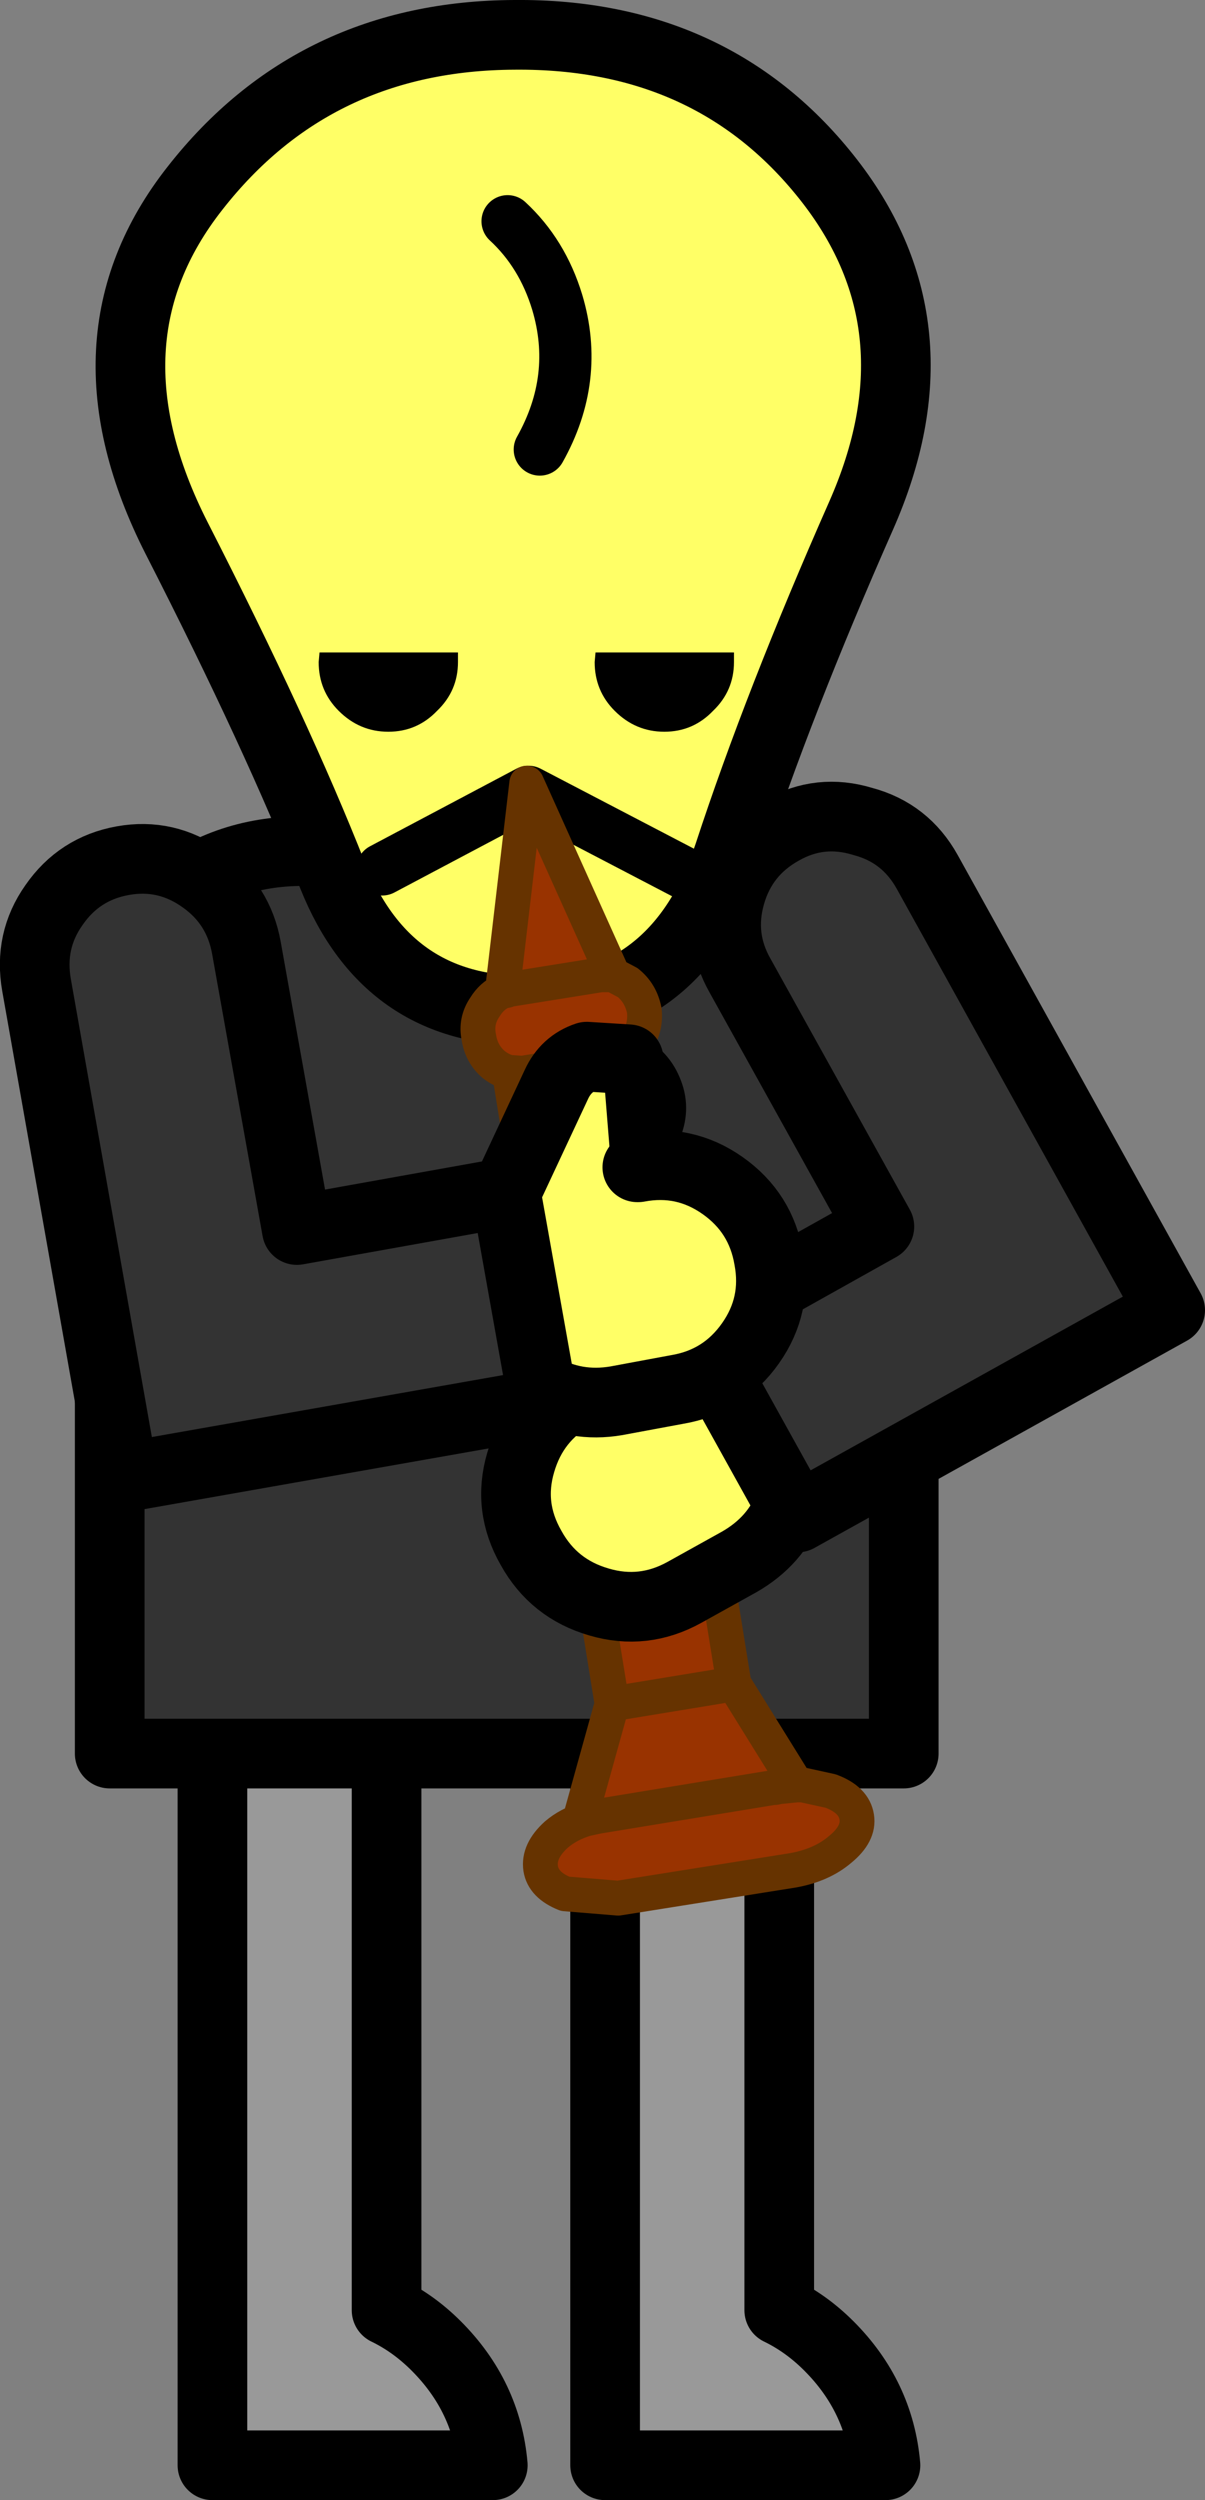
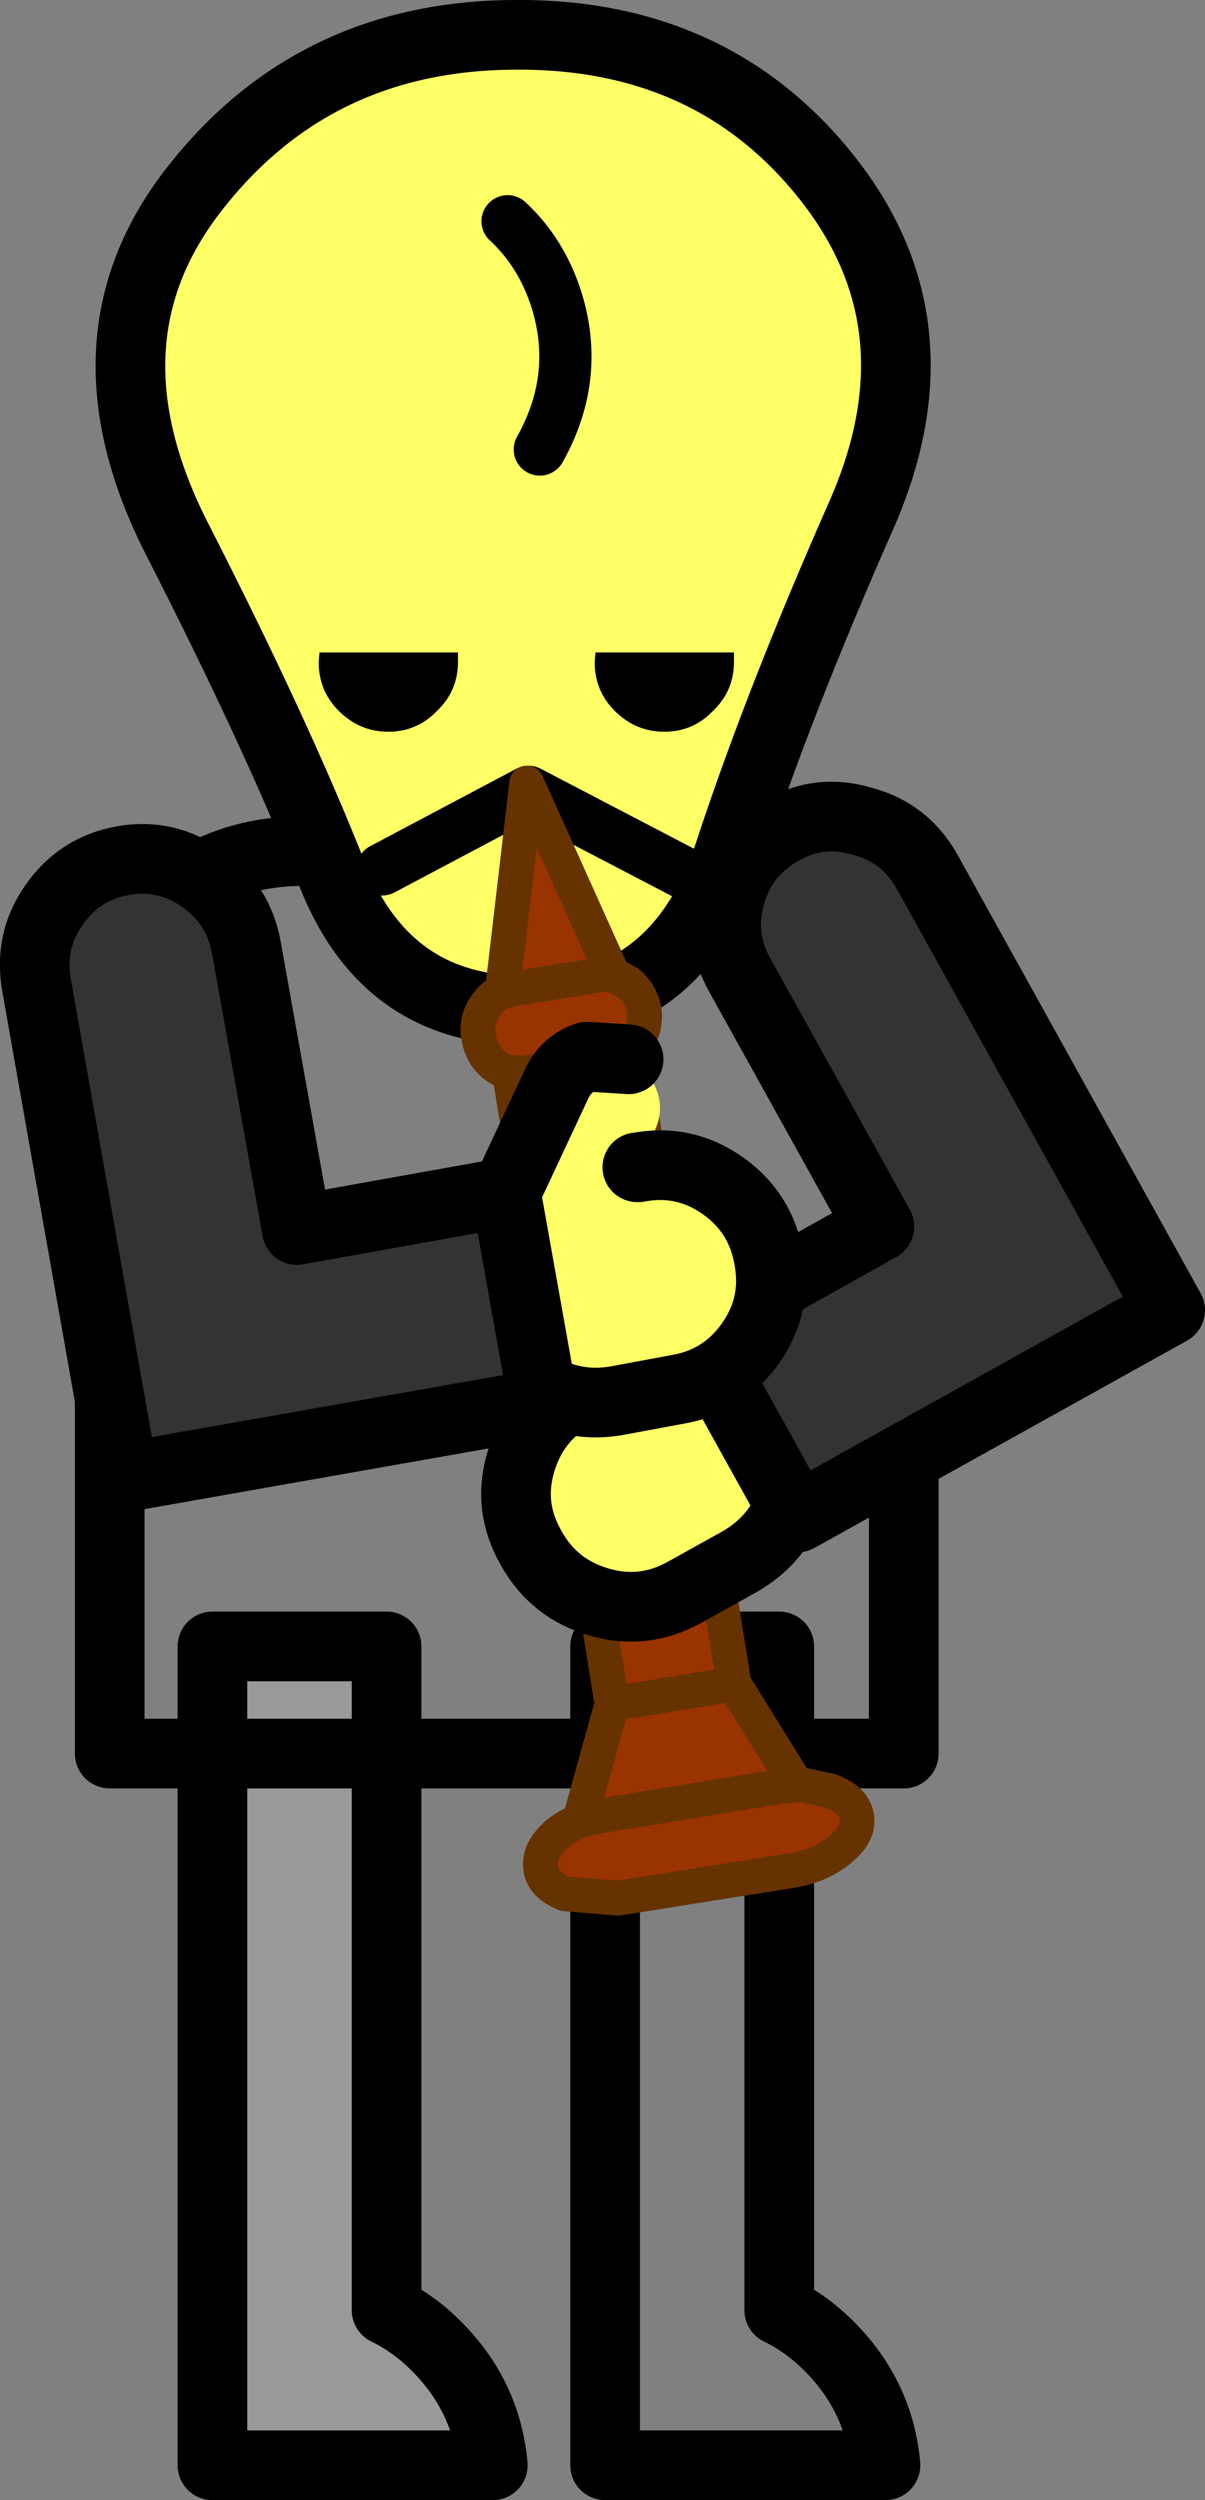
<svg xmlns="http://www.w3.org/2000/svg" height="143.5px" width="69.2px">
  <rect width="100%" height="100%" fill="#808080" stroke="none" />
  <g transform="matrix(1.0, 0.0, 0.0, 1.0, 29.15, 72.7)">
    <path d="M-6.95 21.8 L-6.95 59.9 Q-5.4 60.65 -4.1 61.95 -1.2 64.85 -0.85 68.8 L-16.95 68.8 -16.95 21.8 -6.95 21.8" fill="#999999" fill-rule="evenodd" stroke="none" />
    <path d="M-6.95 21.8 L-6.95 59.9 Q-5.4 60.65 -4.1 61.95 -1.2 64.85 -0.85 68.8 L-16.95 68.8 -16.95 21.8 -6.95 21.8 Z" fill="none" stroke="#000000" stroke-linecap="round" stroke-linejoin="round" stroke-width="4.0" />
-     <path d="M15.6 21.8 L15.6 59.9 Q17.15 60.65 18.45 61.95 21.35 64.85 21.7 68.8 L5.6 68.8 5.6 21.8 15.6 21.8" fill="#999999" fill-rule="evenodd" stroke="none" />
    <path d="M15.6 21.8 L15.6 59.9 Q17.15 60.65 18.45 61.95 21.35 64.85 21.7 68.8 L5.6 68.8 5.6 21.8 15.6 21.8 Z" fill="none" stroke="#000000" stroke-linecap="round" stroke-linejoin="round" stroke-width="4.0" />
-     <path d="M19.45 -21.05 Q22.75 -18.2 22.75 -14.2 L22.75 27.95 -22.85 27.95 -22.85 -14.2 Q-22.9 -18.2 -19.65 -21.05 -16.35 -23.85 -11.75 -23.85 L11.6 -23.85 Q16.2 -23.85 19.45 -21.05" fill="#333333" fill-rule="evenodd" stroke="none" />
    <path d="M19.45 -21.05 Q16.2 -23.85 11.6 -23.85 L-11.75 -23.85 Q-16.35 -23.85 -19.65 -21.05 -22.9 -18.2 -22.85 -14.2 L-22.85 27.95 22.75 27.95 22.75 -14.2 Q22.75 -18.2 19.45 -21.05 Z" fill="none" stroke="#000000" stroke-linecap="round" stroke-linejoin="round" stroke-width="4.0" />
    <path d="M18.5 -62.3 Q25.05 -53.85 20.3 -43.1 15.55 -32.35 12.7 -23.65 9.8 -14.95 1.5 -14.7 -6.85 -14.45 -10.05 -22.45 -13.2 -30.45 -19.0 -41.8 -24.8 -53.2 -17.95 -61.9 -11.1 -70.65 0.4 -70.7 11.9 -70.8 18.5 -62.3" fill="#ffff66" fill-rule="evenodd" stroke="none" />
    <path d="M18.5 -62.3 Q25.05 -53.85 20.3 -43.1 15.55 -32.35 12.7 -23.65 9.8 -14.95 1.5 -14.7 -6.85 -14.45 -10.05 -22.45 -13.2 -30.45 -19.0 -41.8 -24.8 -53.2 -17.95 -61.9 -11.1 -70.65 0.4 -70.7 11.9 -70.8 18.5 -62.3 Z" fill="none" stroke="#000000" stroke-linecap="round" stroke-linejoin="round" stroke-width="4.0" />
    <path d="M13.0 -35.25 L13.0 -34.7 Q13.0 -33.05 11.8 -31.9 10.65 -30.7 9.0 -30.7 7.35 -30.7 6.15 -31.9 5.0 -33.05 5.0 -34.7 L5.05 -35.25 13.0 -35.25 M-2.85 -35.25 L-2.85 -34.7 Q-2.85 -33.05 -4.05 -31.9 -5.2 -30.7 -6.85 -30.7 -8.5 -30.7 -9.7 -31.9 -10.85 -33.05 -10.85 -34.7 L-10.8 -35.25 -2.85 -35.25" fill="#000000" fill-rule="evenodd" stroke="none" />
    <path d="M0.0 -60.0 Q2.0 -58.15 2.85 -55.35 4.15 -51.0 1.85 -46.9" fill="none" stroke="#000000" stroke-linecap="round" stroke-linejoin="round" stroke-width="3.0" />
    <path d="M10.5 -22.4 L1.2 -27.25 -7.2 -22.8" fill="none" stroke="#000000" stroke-linecap="round" stroke-linejoin="round" stroke-width="3.0" />
    <path d="M-0.3 -15.8 L-0.05 -15.85 0.05 -15.9 5.35 -16.75 6.05 -16.75 5.35 -16.75 0.05 -15.9 -0.05 -15.85 -0.3 -15.8 1.1 -27.75 6.05 -16.75 6.9 -16.3 Q7.65 -15.7 7.85 -14.7 7.95 -13.75 7.45 -12.95 L7.05 -12.45 Q6.65 -12.05 6.1 -11.95 L0.85 -11.1 0.1 -11.15 Q-0.35 -11.25 -0.8 -11.6 -1.5 -12.2 -1.65 -13.15 -1.85 -14.1 -1.3 -14.9 -0.9 -15.55 -0.3 -15.8 M1.25 -4.05 L8.25 -5.2 1.25 -4.05 0.2 -10.55 7.2 -11.65 8.25 -5.2 9.55 2.9 2.6 4.05 9.55 2.9 10.6 9.4 11.95 17.45 4.95 18.6 11.95 17.45 13.0 23.95 6.0 25.1 13.0 23.95 16.6 29.75 16.95 29.75 18.55 30.1 Q19.9 30.6 20.05 31.6 20.2 32.55 19.1 33.45 18.05 34.35 16.4 34.65 L6.35 36.25 3.3 36.0 Q2.05 35.5 1.9 34.55 1.75 33.55 2.8 32.6 3.5 32.0 4.5 31.7 L5.2 31.55 4.95 31.55 4.15 31.75 6.0 25.1 4.95 18.6 3.65 10.55 2.6 4.05 1.25 -4.05 M3.65 10.55 L10.6 9.4 3.65 10.55 M16.6 29.75 L15.6 29.85 15.35 29.9 15.25 29.9 5.2 31.55 15.25 29.9 15.35 29.9 15.6 29.85 16.6 29.75" fill="#993300" fill-rule="evenodd" stroke="none" />
    <path d="M6.05 -16.75 L5.35 -16.75 0.05 -15.9 -0.05 -15.85 -0.3 -15.8 Q-0.9 -15.55 -1.3 -14.9 -1.85 -14.1 -1.65 -13.15 -1.5 -12.2 -0.8 -11.6 -0.35 -11.25 0.1 -11.15 L0.85 -11.1 6.1 -11.95 Q6.65 -12.05 7.05 -12.45 L7.45 -12.95 Q7.95 -13.75 7.85 -14.7 7.65 -15.7 6.9 -16.3 L6.05 -16.75 1.1 -27.75 -0.3 -15.8 M8.25 -5.2 L1.25 -4.05 2.6 4.05 9.55 2.9 8.25 -5.2 7.2 -11.65 0.2 -10.55 1.25 -4.05 M0.2 -10.55 L0.1 -11.15 M7.2 -11.65 L7.05 -12.45 M4.95 18.6 L11.95 17.45 10.6 9.4 3.65 10.55 4.95 18.6 6.0 25.1 13.0 23.95 11.95 17.45 M3.65 10.55 L2.6 4.05 M9.55 2.9 L10.6 9.4 M5.2 31.55 L15.25 29.9 15.35 29.9 15.6 29.85 16.6 29.75 13.0 23.95 M16.6 29.75 L16.95 29.75 18.55 30.1 Q19.9 30.6 20.05 31.6 20.2 32.55 19.1 33.45 18.05 34.35 16.4 34.65 L6.35 36.25 3.3 36.0 Q2.05 35.5 1.9 34.55 1.75 33.55 2.8 32.6 3.5 32.0 4.5 31.7 L5.2 31.55 M4.15 31.75 L6.0 25.1" fill="none" stroke="#663300" stroke-linecap="round" stroke-linejoin="round" stroke-width="2.0" />
    <path d="M10.7 3.65 Q16.0 0.7 21.35 -2.3 L13.35 -16.7 Q12.1 -18.9 12.8 -21.35 13.5 -23.8 15.75 -25.05 17.95 -26.3 20.4 -25.55 22.85 -24.9 24.1 -22.65 L38.05 2.5 16.65 14.4 16.2 13.65 10.65 3.65 10.7 3.65" fill="#333333" fill-rule="evenodd" stroke="none" />
    <path d="M16.2 13.65 Q15.4 15.75 13.3 16.95 L10.15 18.7 Q7.8 20.0 5.25 19.25 2.65 18.5 1.35 16.15 0.0 13.8 0.75 11.25 1.5 8.65 3.85 7.35 L3.9 7.3 1.8 6.3 Q0.65 5.75 0.2 4.55 -0.2 3.35 0.35 2.2 L0.35 2.15 Q0.9 0.95 2.15 0.55 L4.5 0.7 10.7 3.65 10.65 3.65 16.2 13.65" fill="#ffff66" fill-rule="evenodd" stroke="none" />
    <path d="M10.7 3.65 Q16.0 0.7 21.35 -2.3 L13.35 -16.7 Q12.1 -18.9 12.8 -21.35 13.5 -23.8 15.75 -25.05 17.95 -26.3 20.4 -25.55 22.85 -24.9 24.1 -22.65 L38.05 2.5 16.65 14.4 16.2 13.65 Q15.4 15.75 13.3 16.95 L10.15 18.7 Q7.8 20.0 5.25 19.25 2.65 18.5 1.35 16.15 0.0 13.8 0.75 11.25 1.5 8.65 3.85 7.35 L3.9 7.3 M0.35 2.15 Q0.9 0.95 2.15 0.55 L4.5 0.7 10.7 3.65 10.65 3.65 16.2 13.65" fill="none" stroke="#000000" stroke-linecap="round" stroke-linejoin="round" stroke-width="4.0" />
    <path d="M3.9 7.3 L1.8 6.3 Q0.65 5.75 0.2 4.55 -0.2 3.35 0.35 2.2 L0.35 2.15" fill="none" stroke="#000000" stroke-linecap="round" stroke-linejoin="round" stroke-width="3.0" />
    <path d="M6.95 -11.9 Q8.1 -11.35 8.55 -10.15 9.0 -9.0 8.45 -7.8 L7.45 -5.7 7.5 -5.7 Q10.15 -6.2 12.35 -4.65 14.55 -3.1 15.0 -0.45 15.5 2.2 13.95 4.4 12.4 6.6 9.75 7.05 L6.25 7.7 Q3.9 8.1 1.9 6.95 L-0.1 -4.25 2.8 -10.45 Q3.35 -11.65 4.55 -12.05 L6.95 -11.9" fill="#ffff66" fill-rule="evenodd" stroke="none" />
    <path d="M-0.1 -4.25 L1.9 6.95 2.05 7.85 -22.05 12.1 -27.05 -16.15 Q-27.5 -18.7 -26.05 -20.75 -24.6 -22.85 -22.1 -23.3 -19.6 -23.75 -17.5 -22.25 -15.45 -20.8 -15.0 -18.3 L-12.1 -2.1 -0.1 -4.25" fill="#333333" fill-rule="evenodd" stroke="none" />
    <path d="M6.95 -11.9 L4.55 -12.05 Q3.35 -11.65 2.8 -10.45 L-0.1 -4.25 1.9 6.95 Q3.9 8.1 6.25 7.7 L9.75 7.05 Q12.4 6.6 13.95 4.4 15.5 2.2 15.0 -0.45 14.55 -3.1 12.35 -4.65 10.15 -6.2 7.5 -5.7 L7.45 -5.7 M-0.1 -4.25 L-12.1 -2.1 -15.0 -18.3 Q-15.45 -20.8 -17.5 -22.25 -19.6 -23.75 -22.1 -23.3 -24.6 -22.85 -26.05 -20.75 -27.5 -18.7 -27.05 -16.15 L-22.05 12.1 2.05 7.85 1.9 6.95" fill="none" stroke="#000000" stroke-linecap="round" stroke-linejoin="round" stroke-width="4.0" />
-     <path d="M7.45 -5.7 L8.45 -7.8 Q9.0 -9.0 8.55 -10.15 8.1 -11.35 6.95 -11.9 Z" fill="none" stroke="#000000" stroke-linecap="round" stroke-linejoin="round" stroke-width="3.0" />
  </g>
</svg>